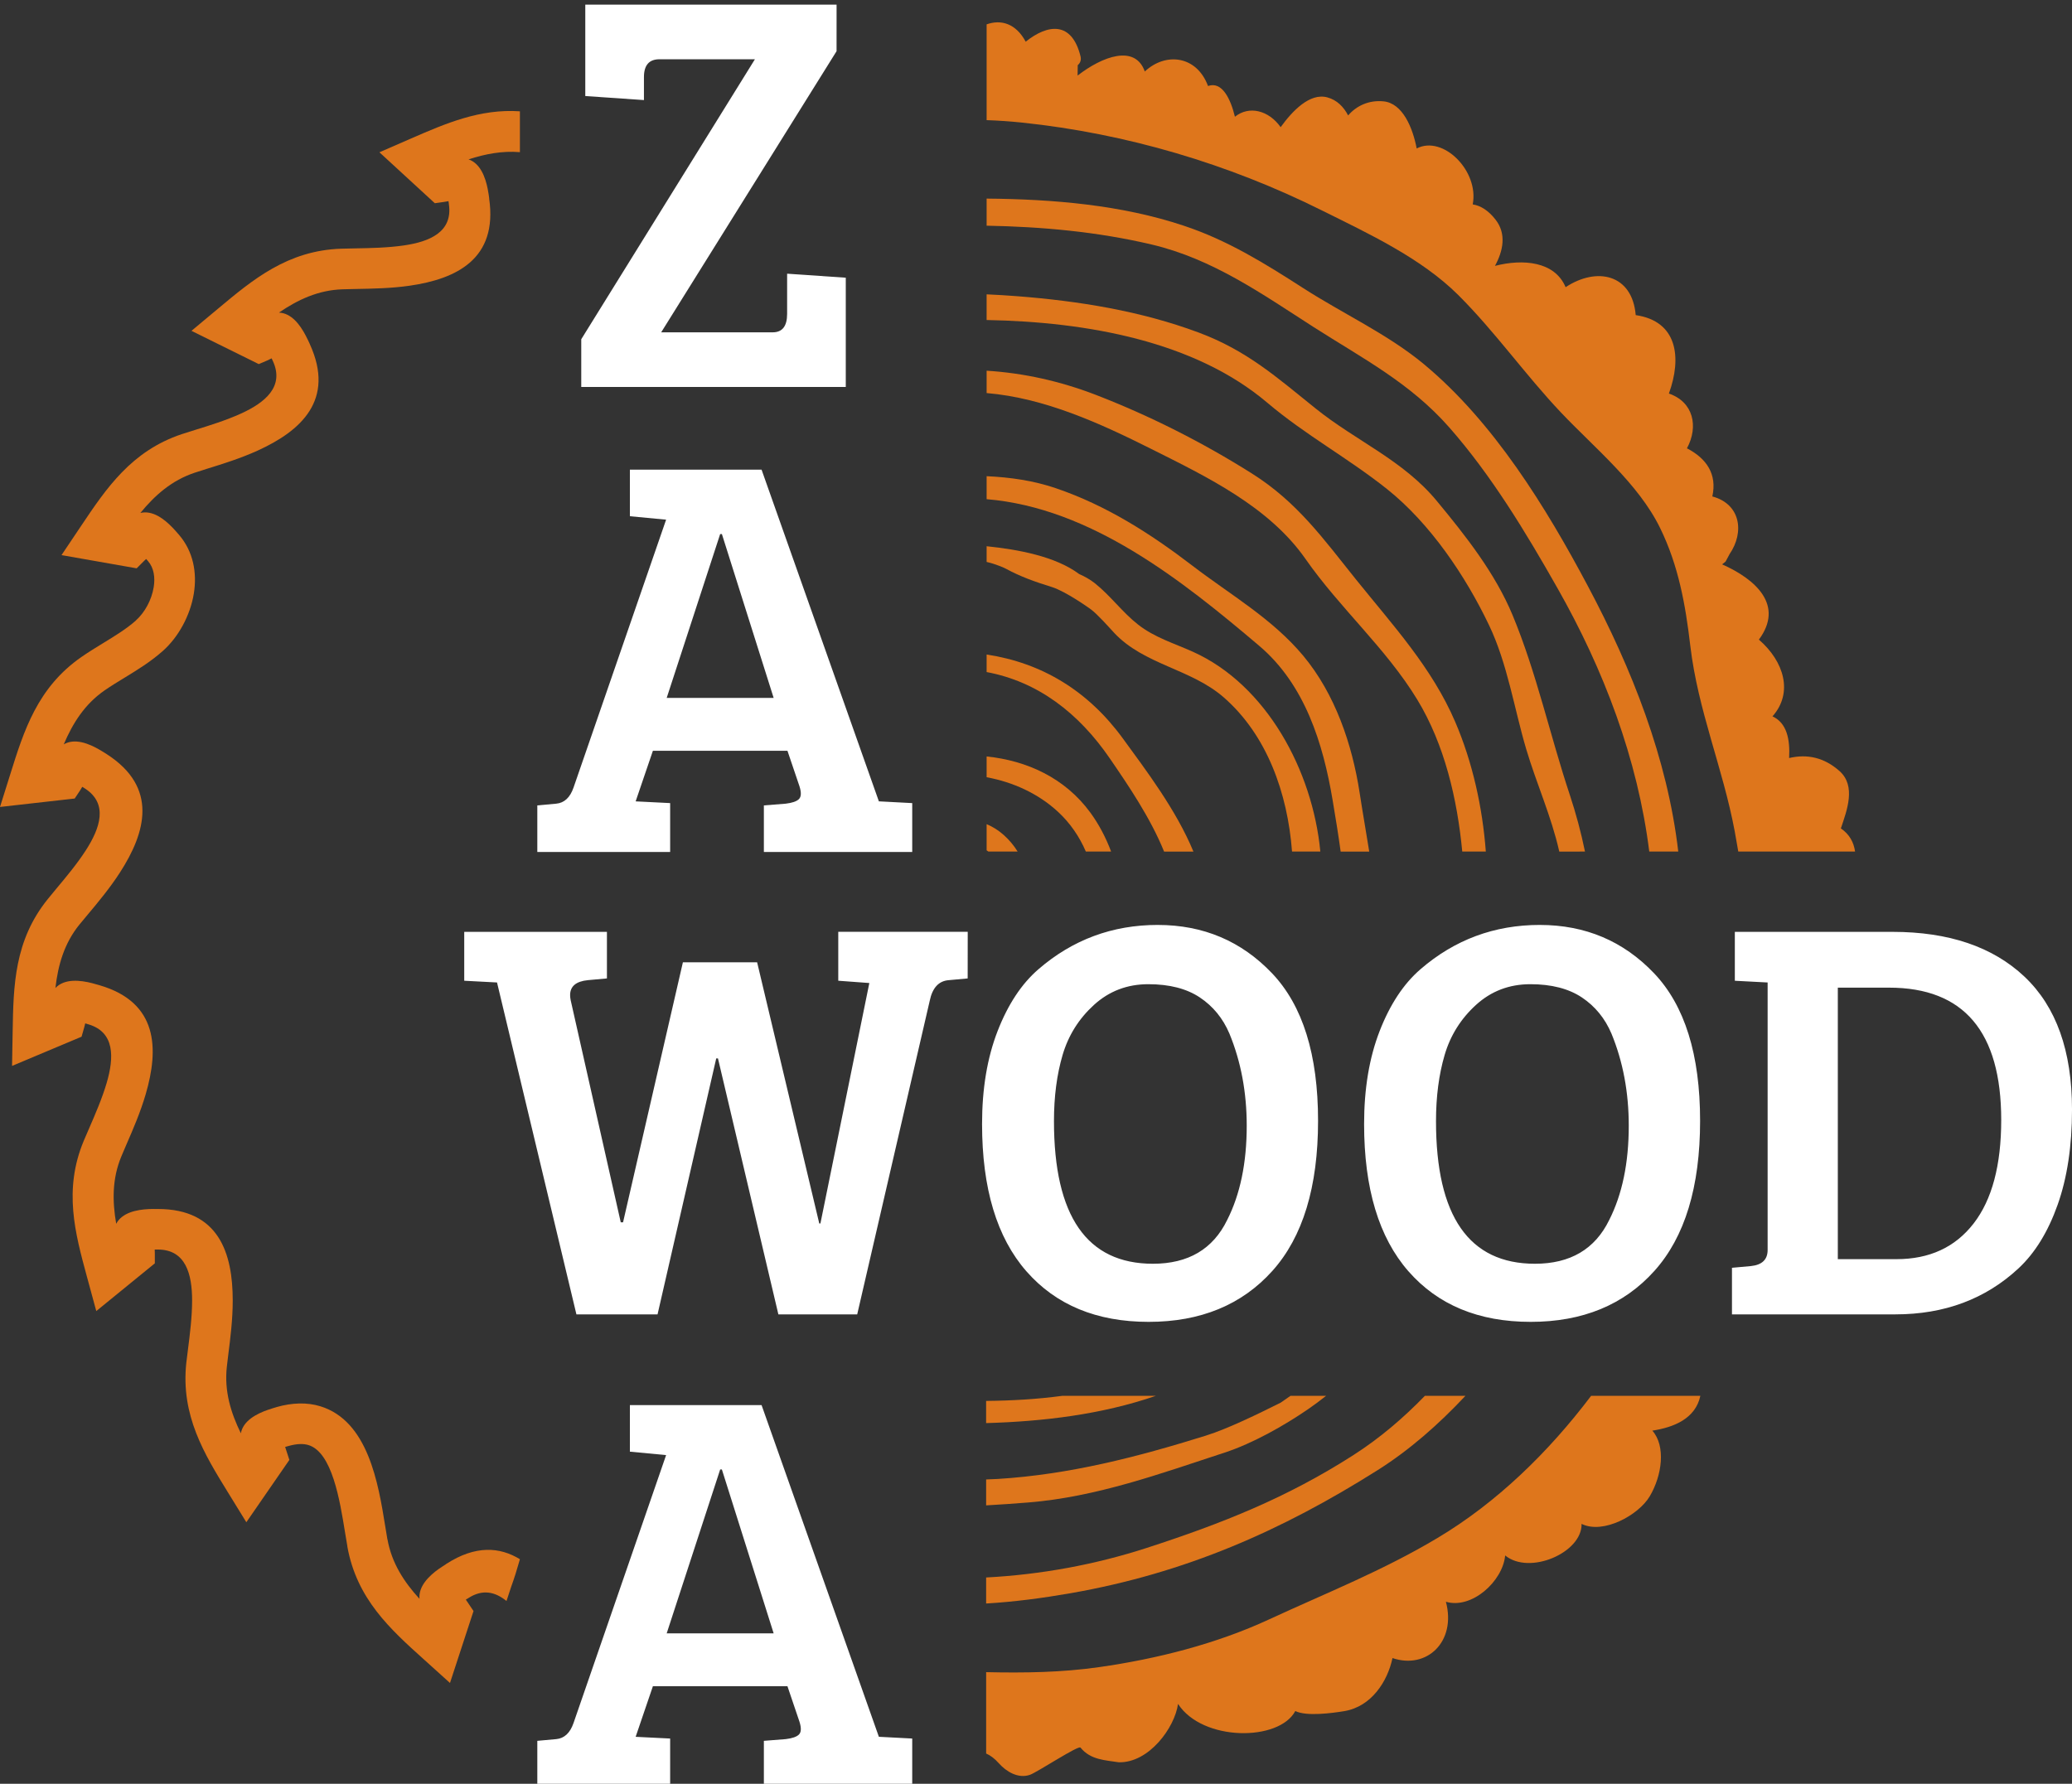
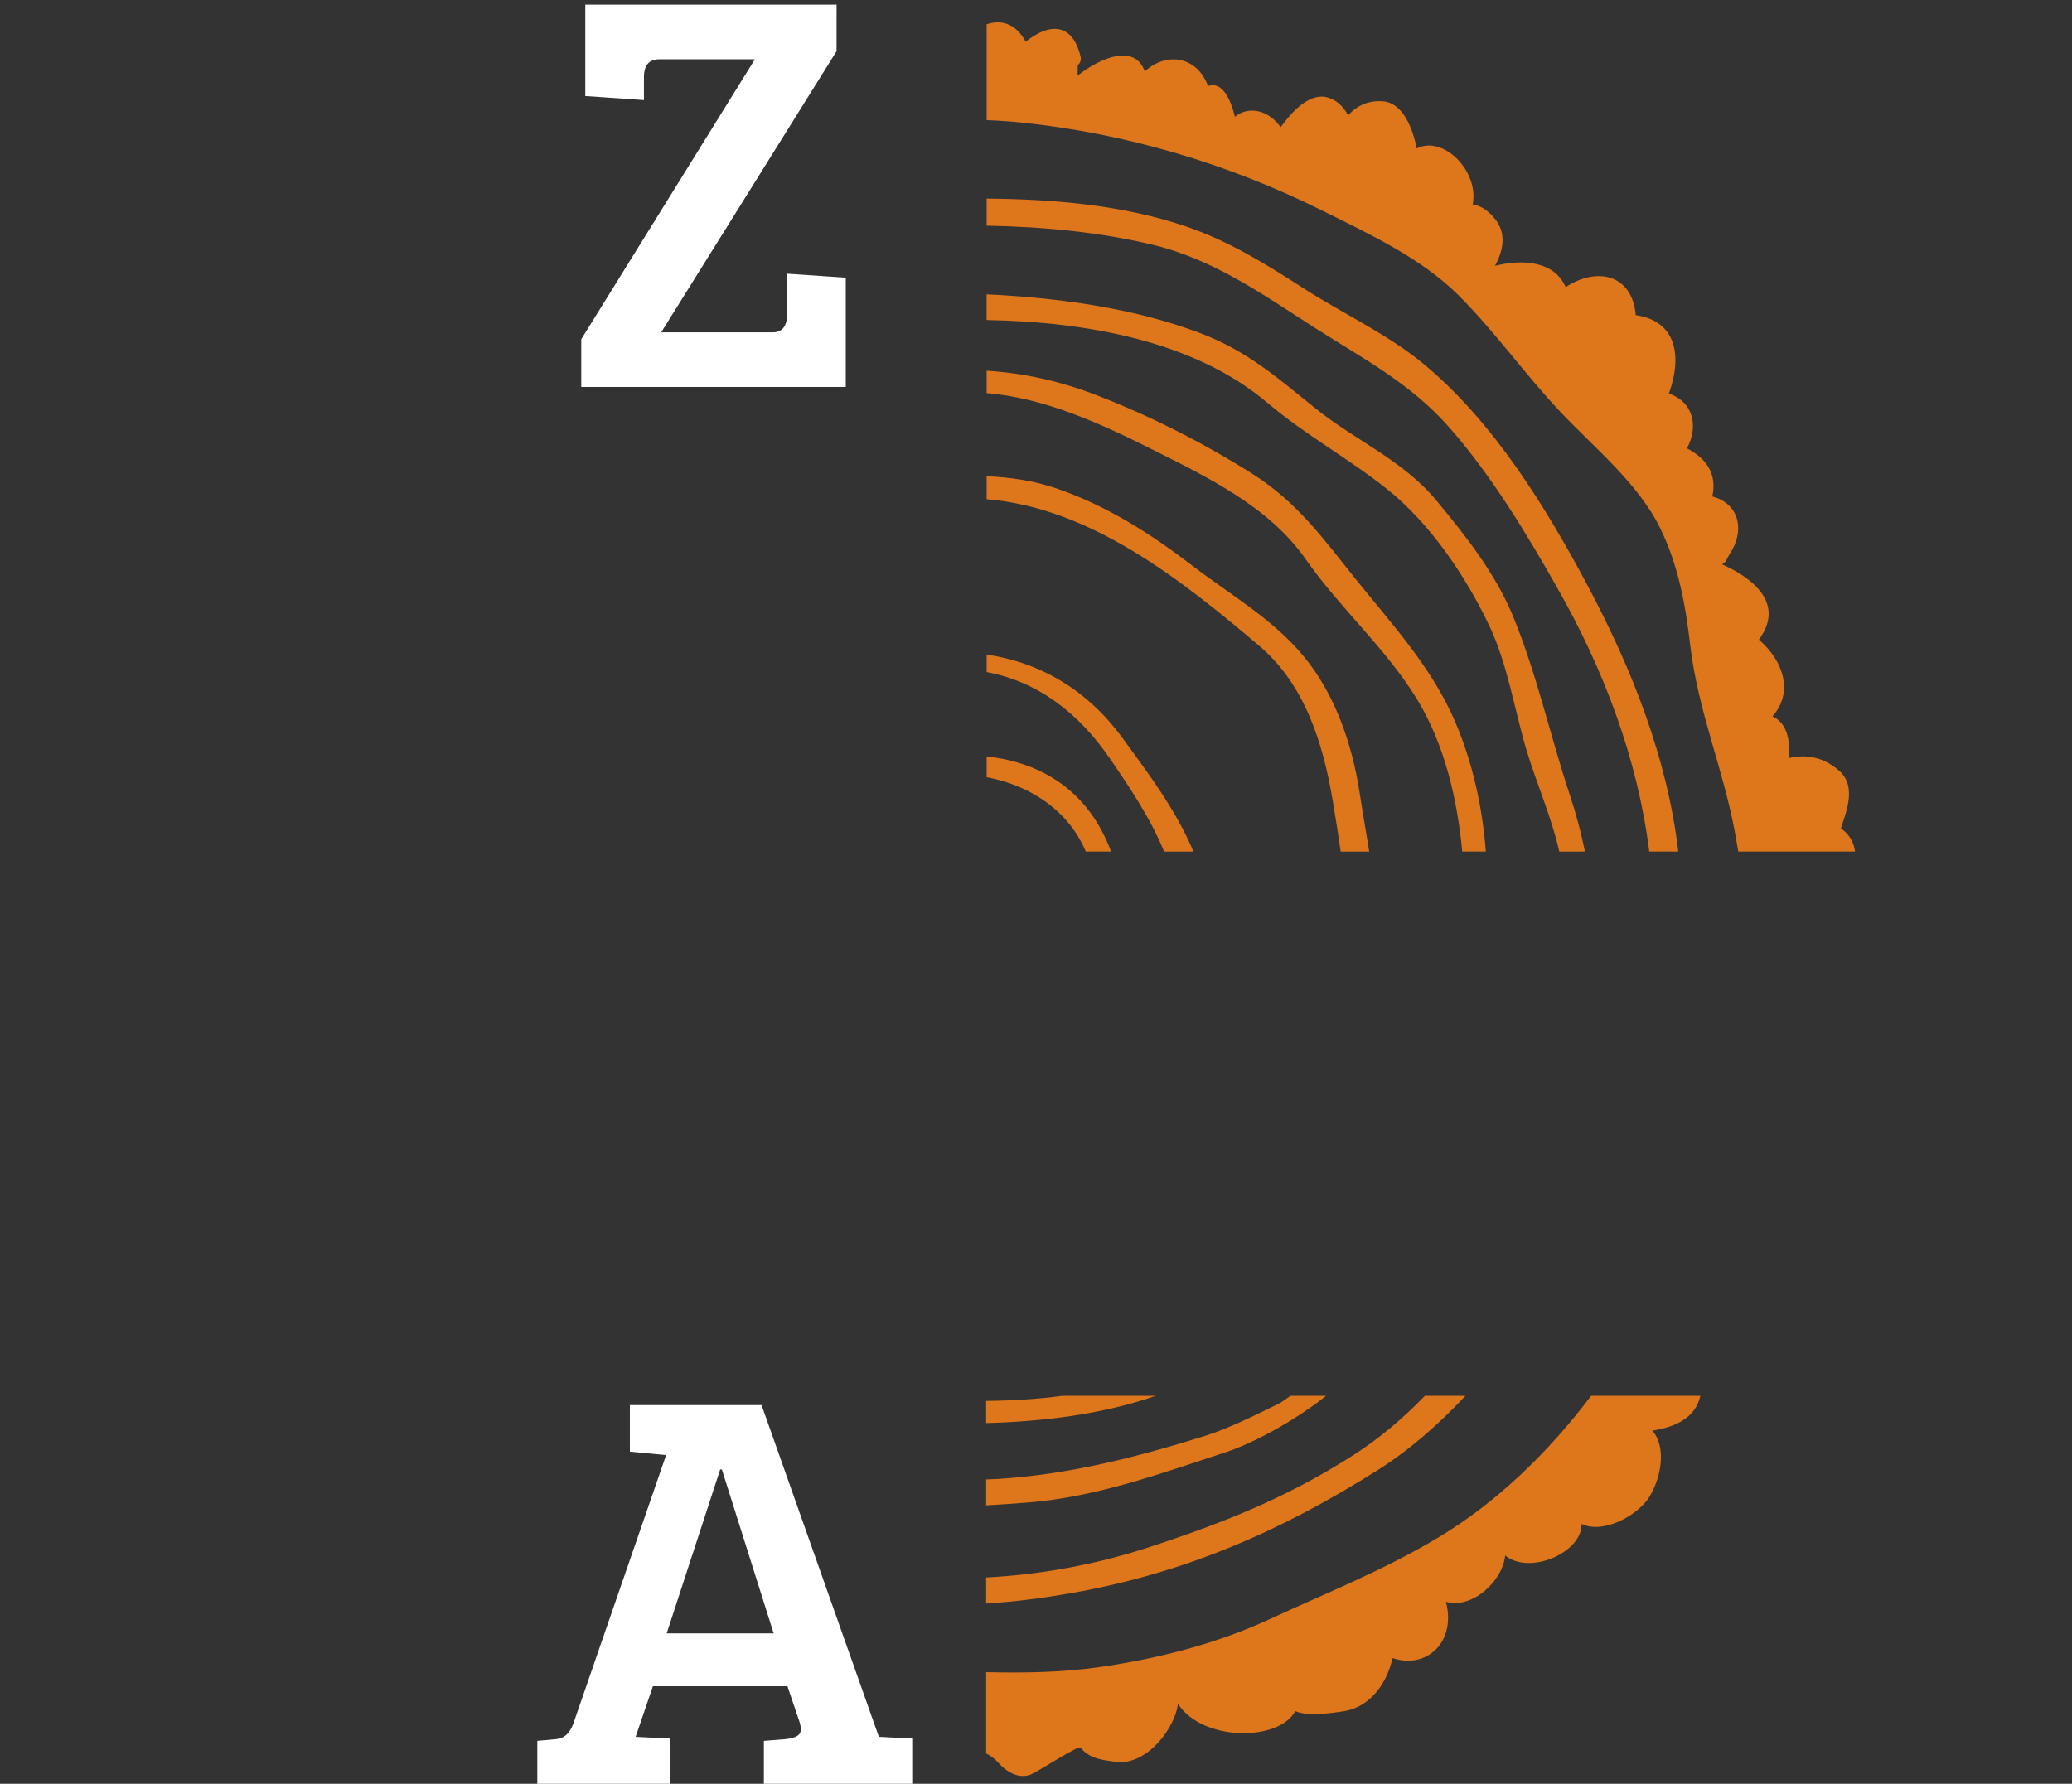
<svg xmlns="http://www.w3.org/2000/svg" version="1.1" width="137" height="117.97" viewBox="0 0 137 117.97" id="Capa_1" xml:space="preserve">
  <rect x="0" y="0" width="137" height="117.97" fill="#333333" stroke="none" />
  <defs id="defs39" />
-   <path d="m 63.982,64.709 -1.255,0.114 c -0.659,0.051 -1.078,0.507 -1.255,1.369 L 56.678,86.926 h -5.212 L 47.472,69.998 H 47.357 L 43.477,86.926 h -5.364 l -5.25,-21.951 -2.168,-0.114 v -3.234 h 9.435 v 3.081 l -1.255,0.114 c -0.786,0.076 -1.179,0.406 -1.179,0.989 0,0.102 0.012,0.216 0.038,0.342 l 3.31,14.684 h 0.152 l 3.957,-17.195 h 4.908 l 4.109,17.272 h 0.076 l 3.234,-15.902 -2.054,-0.152 v -3.234 h 8.56 z m 12.573,-3.538 c 3.005,0 5.523,1.066 7.552,3.196 2.029,2.131 3.043,5.383 3.043,9.758 0,4.374 -1.008,7.684 -3.024,9.929 -2.016,2.244 -4.743,3.367 -8.179,3.367 -3.436,0 -6.131,-1.116 -8.084,-3.348 -1.953,-2.232 -2.929,-5.478 -2.929,-9.739 0,-2.333 0.342,-4.381 1.027,-6.144 0.685,-1.763 1.585,-3.126 2.701,-4.09 2.257,-1.953 4.889,-2.93 7.894,-2.93 z m -6.867,12.973 c 0,6.289 2.181,9.434 6.543,9.434 2.333,0 3.969,-0.964 4.908,-2.891 0.862,-1.699 1.294,-3.779 1.294,-6.239 0,-2.206 -0.381,-4.235 -1.142,-6.086 -0.431,-1.015 -1.084,-1.814 -1.959,-2.397 -0.875,-0.583 -2.01,-0.875 -3.405,-0.875 -1.395,0 -2.593,0.457 -3.595,1.37 -1.001,0.913 -1.692,2.017 -2.073,3.31 -0.381,1.294 -0.571,2.752 -0.571,4.375 z m 32.127,-12.973 c 3.005,0 5.523,1.066 7.552,3.196 2.029,2.131 3.043,5.383 3.043,9.758 0,4.374 -1.008,7.684 -3.024,9.929 -2.016,2.244 -4.743,3.367 -8.179,3.367 -3.436,0 -6.131,-1.116 -8.084,-3.348 -1.953,-2.232 -2.929,-5.478 -2.929,-9.739 0,-2.333 0.342,-4.381 1.027,-6.144 0.685,-1.763 1.585,-3.126 2.701,-4.09 2.257,-1.953 4.889,-2.93 7.894,-2.93 z m -6.867,12.973 c 0,6.289 2.181,9.434 6.543,9.434 2.333,0 3.969,-0.964 4.908,-2.891 0.862,-1.699 1.294,-3.779 1.294,-6.239 0,-2.206 -0.381,-4.235 -1.142,-6.086 -0.431,-1.015 -1.084,-1.814 -1.959,-2.397 -0.875,-0.583 -2.01,-0.875 -3.405,-0.875 -1.395,0 -2.593,0.457 -3.595,1.37 -1.002,0.913 -1.693,2.017 -2.073,3.31 -0.38,1.294 -0.571,2.752 -0.571,4.375 z M 114.517,86.926 v -3.081 l 1.255,-0.114 c 0.735,-0.076 1.103,-0.431 1.103,-1.065 V 64.976 l -2.168,-0.114 v -3.234 h 10.424 c 3.728,0 6.639,0.99 8.731,2.967 2.092,1.977 3.139,4.908 3.139,8.788 0,2.409 -0.317,4.508 -0.951,6.296 -0.634,1.787 -1.497,3.19 -2.587,4.204 -2.18,2.028 -4.896,3.043 -8.141,3.043 z m 6.999,-21.608 V 83.274 h 3.88 c 2.181,0 3.881,-0.786 5.098,-2.358 1.217,-1.572 1.826,-3.855 1.826,-6.848 0,-5.833 -2.474,-8.75 -7.418,-8.75 z" style="fill:#ffffff;fill-opacity:1;fill-rule:nonzero;stroke:none;stroke-width:0.784" id="path164" />
  <g id="g166" transform="matrix(0.784,0,0,-0.784,-168.743,546.641)" style="fill:#ffffff">
    <path d="M 285.786,692.928 270.995,669.213 h 9.408 c 0.808,0 1.213,0.517 1.213,1.552 v 3.394 l 4.947,-0.339 v -9.215 h -22.309 v 4.025 l 14.646,23.618 h -8.05 c -0.873,0 -1.309,-0.501 -1.309,-1.503 v -1.94 l -4.947,0.34 v 7.711 h 21.193 z" style="fill:#ffffff;fill-opacity:1;fill-rule:nonzero;stroke:none" id="path168" />
-     <path d="m 263.603,630.81 7.808,22.599 -3.055,0.291 v 3.928 h 11.105 l 9.894,-27.982 h 0.048 l 2.764,-0.146 v -4.122 h -12.512 v 3.928 l 1.843,0.146 c 0.55,0.065 0.921,0.194 1.116,0.388 0.194,0.194 0.21,0.55 0.048,1.067 l -1.018,3.007 h -11.348 l -1.455,-4.267 2.91,-0.146 v -4.122 h -11.203 v 3.928 l 1.6,0.146 c 0.679,0.065 1.164,0.517 1.455,1.358 z m 12.367,21.387 -4.51,-13.822 h 9.02 l -4.365,13.822 z" style="fill:#ffffff;fill-opacity:1;fill-rule:nonzero;stroke:none" id="path170" />
    <path d="m 263.603,551.9 7.808,22.6 -3.055,0.291 v 3.928 h 11.105 l 9.894,-27.983 h 0.048 l 2.764,-0.145 v -4.122 h -12.512 v 3.928 l 1.843,0.145 c 0.55,0.065 0.921,0.194 1.116,0.388 0.194,0.194 0.21,0.55 0.048,1.067 l -1.018,3.007 h -11.348 l -1.455,-4.268 2.91,-0.145 v -4.122 h -11.203 v 3.928 l 1.6,0.145 c 0.679,0.065 1.164,0.517 1.455,1.358 z m 12.367,21.387 -4.51,-13.822 h 9.02 l -4.365,13.822 z" style="fill:#ffffff;fill-opacity:1;fill-rule:nonzero;stroke:none" id="path172" />
  </g>
-   <path d="m 34.376,10.063 c -1.163,-0.098 -2.288,0.118 -3.396,0.476 0.774,0.267 1.114,1.168 1.27,1.973 0.052,0.272 0.08,0.478 0.095,0.596 l -0.002,0.023 c 0.58,3.999 -2.168,5.318 -5.261,5.765 -1.201,0.173 -2.465,0.196 -3.528,0.215 l -0.913,0.022 c -1.595,0.053 -2.944,0.685 -4.197,1.541 0.813,0.031 1.388,0.79 1.767,1.516 0.129,0.248 0.2,0.402 0.246,0.503 l 0.033,0.077 c 1.679,3.685 -0.598,5.728 -3.439,7.023 -1.142,0.52 -2.34,0.892 -3.342,1.202 l -0.839,0.269 c -1.516,0.504 -2.631,1.49 -3.59,2.661 0.801,-0.195 1.574,0.39 2.137,0.979 0.142,0.148 0.264,0.288 0.346,0.384 l 0.066,0.075 c 0.957,1.108 1.207,2.521 0.987,3.89 -0.234,1.452 -1.021,2.882 -2.043,3.792 -0.817,0.724 -1.682,1.253 -2.546,1.78 -0.457,0.279 -0.914,0.558 -1.313,0.835 -1.312,0.909 -2.106,2.17 -2.698,3.567 0.736,-0.428 1.669,-0.049 2.373,0.361 0.159,0.096 0.321,0.191 0.476,0.293 3.409,2.199 2.573,5.175 0.871,7.814 -0.676,1.049 -1.476,2.004 -2.143,2.801 L 5.247,61.152 c -1.006,1.243 -1.41,2.68 -1.583,4.189 0.601,-0.638 1.644,-0.521 2.438,-0.317 l 0.488,0.137 c 3.87,1.136 3.922,4.199 3.045,7.199 -0.352,1.207 -0.852,2.356 -1.269,3.315 l -0.344,0.807 c -0.613,1.473 -0.596,2.959 -0.339,4.453 0.382,-0.736 1.344,-0.936 2.16,-0.973 0.195,-0.009 0.397,-0.007 0.526,-0.006 l 0.07,4.71e-4 c 4.032,4.71e-4 4.948,2.925 4.949,6.049 7.84e-4,1.257 -0.158,2.511 -0.291,3.555 l -0.101,0.852 c -0.171,1.592 0.263,3.017 0.929,4.377 0.152,-0.82 1.018,-1.283 1.79,-1.551 h 0.005 c 0.245,-0.085 0.383,-0.125 0.479,-0.153 l 0.099,-0.031 c 0.515,-0.147 1.011,-0.223 1.487,-0.235 0.497,-0.012 0.959,0.052 1.387,0.182 3.173,0.965 3.844,5.119 4.298,7.929 l 0.145,0.876 h 0.005 c 0.281,1.573 1.096,2.816 2.117,3.933 -0.078,-0.828 0.622,-1.515 1.286,-1.987 h 0.005 c 0.173,-0.123 0.339,-0.227 0.444,-0.293 l -0.003,-0.005 0.05,-0.032 c 1.924,-1.238 3.523,-1.12 4.858,-0.304 -0.535,1.832 -0.316,0.983 -0.888,2.764 -0.728,-0.597 -1.569,-0.81 -2.517,-0.196 l -0.061,0.042 h -0.01 l -0.1,0.063 0.508,0.755 -1.556,4.757 -1.723,-1.555 c -2.224,-2.002 -4.443,-4 -5.064,-7.47 l 0.005,-7.9e-4 -0.156,-0.927 c -0.345,-2.141 -0.857,-5.305 -2.423,-5.782 -0.158,-0.048 -0.34,-0.071 -0.545,-0.066 h -0.005 c -0.225,0.005 -0.494,0.05 -0.808,0.14 l -0.18,0.051 0.279,0.858 -2.845,4.122 -1.209,-1.964 c -1.567,-2.543 -3.137,-5.091 -2.759,-8.589 l 0.112,-0.9 c 0.124,-0.969 0.271,-2.133 0.271,-3.218 -7.85e-4,-1.738 -0.421,-3.365 -2.27,-3.364 l -0.203,-4.71e-4 0.008,0.277 v 0.636 L 6.366,86.707 5.747,84.431 C 4.966,81.558 4.186,78.692 5.536,75.45 l 0.366,-0.849 c 0.388,-0.894 0.853,-1.964 1.153,-2.989 0.489,-1.672 0.548,-3.355 -1.218,-3.871 -0.016,0 -0.185,-0.054 -0.202,-0.06 l -0.064,0.257 -0.178,0.624 -4.596,1.932 0.04,-2.297 c 0.052,-2.997 0.105,-5.997 2.326,-8.741 L 3.729,58.768 C 4.35,58.026 5.092,57.139 5.672,56.24 6.622,54.768 7.168,53.158 5.625,52.152 L 5.439,52.036 5.285,52.291 4.939,52.81 -2.029568e-6,53.368 0.682,51.196 C 1.578,48.333 2.475,45.466 5.388,43.447 5.88,43.106 6.354,42.817 6.827,42.528 7.598,42.057 8.371,41.585 8.984,41.038 v -0.005 c 0.587,-0.523 1.042,-1.354 1.179,-2.202 0.103,-0.64 0.014,-1.269 -0.366,-1.71 L 9.663,36.968 9.531,37.091 9.036,37.586 4.067,36.712 5.367,34.774 C 7.027,32.299 8.687,29.824 12.023,28.711 l 0.897,-0.284 c 0.931,-0.288 2.043,-0.633 3.016,-1.077 1.578,-0.719 2.88,-1.773 2.111,-3.463 l -0.088,-0.187 -0.282,0.137 -0.567,0.243 -4.45,-2.2 1.761,-1.47 c 2.297,-1.921 4.592,-3.841 8.131,-3.962 l 0.96,-0.022 c 0.963,-0.017 2.107,-0.037 3.191,-0.194 1.71,-0.247 3.242,-0.891 2.978,-2.722 0,-0.056 -0.021,-0.15 -0.028,-0.207 l -0.272,0.048 -0.63,0.09 -3.664,-3.369 2.107,-0.919 c 2.268,-0.986 4.535,-1.971 7.182,-1.791 v 2.701 z" style="fill:#de761c;fill-opacity:1;fill-rule:nonzero;stroke:none;stroke-width:0.784" id="path174" />
  <g id="g979">
-     <path d="m 65.235,56.236 0.118,0.082 h 1.933 C 67.039,55.919 66.733,55.549 66.363,55.219 66.011,54.905 65.632,54.671 65.235,54.507 Z" style="fill:#de761c;fill-opacity:1;fill-rule:nonzero;stroke:none;stroke-width:0.784" id="path178" />
    <path d="m 65.235,51.402 c 1.762,0.324 3.422,1.086 4.721,2.287 0.806,0.746 1.417,1.645 1.84,2.628 h 1.67 c -0.351,-0.937 -0.813,-1.813 -1.379,-2.585 -1.678,-2.287 -4.185,-3.428 -6.852,-3.704 z" style="fill:#de761c;fill-opacity:1;fill-rule:nonzero;stroke:none;stroke-width:0.784" id="path180" />
    <path d="m 65.235,44.446 c 3.385,0.632 6.087,2.705 8.15,5.718 1.223,1.785 2.679,3.922 3.584,6.154 h 1.939 C 77.763,53.545 75.743,50.902 74.245,48.841 71.954,45.696 68.894,43.838 65.235,43.287 Z" style="fill:#de761c;fill-opacity:1;fill-rule:nonzero;stroke:none;stroke-width:0.784" id="path182" />
-     <path d="m 65.235,37.163 c 0.652,0.151 1.208,0.411 1.268,0.446 0.98,0.535 1.977,0.884 3.044,1.213 0.925,0.292 2.459,1.386 2.576,1.473 0.439,0.322 1.197,1.183 1.545,1.558 1.991,2.122 5.086,2.375 7.255,4.276 2.844,2.488 4.212,6.314 4.506,10.189 h 1.871 C 86.792,50.976 83.749,45.302 78.884,43.109 77.625,42.54 76.348,42.169 75.246,41.304 74.212,40.494 73.43,39.402 72.396,38.576 72.075,38.322 71.724,38.127 71.352,37.963 69.785,36.79 67.3,36.338 65.235,36.125 Z" style="fill:#de761c;fill-opacity:1;fill-rule:nonzero;stroke:none;stroke-width:0.784" id="path184" />
    <path d="m 65.235,33.013 c 6.893,0.573 12.891,5.343 18.025,9.699 3.02,2.562 4.223,6.454 4.854,10.213 0.19,1.129 0.375,2.261 0.53,3.394 h 1.889 C 90.326,55.01 90.094,53.711 89.899,52.43 89.405,49.221 88.277,45.898 86.171,43.37 84.115,40.906 81.361,39.342 78.843,37.413 76.06,35.281 73.136,33.418 69.81,32.287 68.329,31.782 66.789,31.564 65.235,31.493 Z" style="fill:#de761c;fill-opacity:1;fill-rule:nonzero;stroke:none;stroke-width:0.784" id="path186" />
    <path d="m 65.235,25.995 c 3.837,0.324 7.497,1.998 10.884,3.695 3.691,1.849 7.787,3.817 10.203,7.279 2.264,3.248 5.323,5.908 7.386,9.298 1.802,2.965 2.645,6.568 2.976,10.05 h 1.558 c -0.218,-2.912 -0.874,-5.9 -2.025,-8.579 -1.541,-3.591 -4.12,-6.383 -6.546,-9.399 -2.188,-2.727 -3.899,-5.136 -6.901,-7.028 C 79.517,29.26 76.022,27.491 72.437,26.107 70.113,25.213 67.694,24.669 65.235,24.517 Z" style="fill:#de761c;fill-opacity:1;fill-rule:nonzero;stroke:none;stroke-width:0.784" id="path188" />
    <path d="m 104.798,56.318 c -0.259,-1.275 -0.6,-2.531 -1.003,-3.75 -1.302,-3.911 -2.204,-8.088 -3.784,-11.887 -1.161,-2.786 -3.099,-5.242 -5.01,-7.55 -2.238,-2.707 -5.338,-3.962 -8.008,-6.112 -2.587,-2.081 -4.558,-3.837 -7.719,-5.02 -3.852,-1.439 -7.963,-2.096 -12.048,-2.412 -0.656,-0.051 -1.32,-0.091 -1.991,-0.121 v 1.698 c 6.651,0.122 13.76,1.401 18.558,5.47 2.525,2.139 5.349,3.663 7.92,5.712 2.85,2.274 5.183,5.737 6.738,8.991 1.223,2.554 1.662,5.504 2.461,8.203 0.683,2.296 1.658,4.428 2.187,6.778 z" style="fill:#de761c;fill-opacity:1;fill-rule:nonzero;stroke:none;stroke-width:0.784" id="path190" />
    <path d="m 65.235,14.926 c 3.671,0.068 7.331,0.401 10.912,1.245 4.036,0.952 7.278,3.256 10.708,5.459 3.245,2.075 6.391,3.699 8.974,6.641 2.786,3.169 5.061,6.941 7.136,10.6 3.077,5.414 5.316,11.311 6.084,17.447 h 1.917 C 110.251,50.158 107.89,44.215 105.003,38.784 102.222,33.547 98.753,27.906 94.144,24.081 91.756,22.099 88.778,20.736 86.171,19.056 83.615,17.412 81.176,15.894 78.279,14.93 74.171,13.555 69.647,13.172 65.235,13.134 Z" style="fill:#de761c;fill-opacity:1;fill-rule:nonzero;stroke:none;stroke-width:0.784" id="path192" />
    <path d="m 65.235,1.611 c 0.956,-0.341 1.938,-0.058 2.583,1.146 1.463,-1.17 3.053,-1.374 3.628,0.977 0.059,0.24 -0.028,0.445 -0.187,0.575 l -0.008,0.688 c 1.639,-1.271 3.802,-2.078 4.443,-0.269 1.376,-1.292 3.433,-1.055 4.18,0.96 0.929,-0.332 1.493,0.853 1.779,2.032 0.935,-0.75 2.231,-0.429 3.023,0.69 0.759,-1.052 1.92,-2.289 3.087,-1.97 0.644,0.174 1.082,0.634 1.376,1.195 0.541,-0.634 1.363,-1.024 2.326,-0.934 1.282,0.117 1.947,1.76 2.206,3.118 1.742,-0.903 4.136,1.49 3.705,3.699 0.527,0.079 1.054,0.416 1.516,1.016 0.725,0.937 0.497,2.063 -0.046,3.05 1.849,-0.476 3.953,-0.302 4.672,1.409 2.054,-1.356 4.404,-0.873 4.635,1.847 2.76,0.402 3.061,2.804 2.193,5.189 1.621,0.549 1.974,2.173 1.195,3.62 1.302,0.675 2.003,1.714 1.678,3.184 1.846,0.493 2.152,2.335 1.136,3.82 l -0.261,0.488 -0.227,0.183 c 2.262,1.006 4.103,2.721 2.43,4.977 1.675,1.449 2.28,3.522 0.899,5.075 0.955,0.442 1.167,1.522 1.1,2.757 1.205,-0.283 2.323,-0.035 3.332,0.861 1.108,0.993 0.493,2.589 0.089,3.794 0.564,0.379 0.853,0.918 0.94,1.53 h -7.723 c -0.074,-0.449 -0.153,-0.895 -0.235,-1.339 -0.787,-4.203 -2.433,-7.991 -2.938,-12.276 -0.318,-2.717 -0.782,-5.301 -1.991,-7.774 -1.436,-2.947 -4.344,-5.308 -6.562,-7.651 -2.365,-2.499 -4.344,-5.327 -6.779,-7.757 C 93.965,17.064 90.475,15.445 87.399,13.914 81.209,10.827 74.459,8.83 67.586,8.108 66.806,8.026 66.022,7.973 65.235,7.945 V 1.611 Z" style="fill:#de761c;fill-opacity:1;fill-rule:nonzero;stroke:none;stroke-width:0.784" id="path194" />
  </g>
  <path d="m 70.244,92.312 c -1.657,0.224 -3.344,0.321 -5.042,0.337 v 1.467 c 3.765,-0.107 7.64,-0.566 11.224,-1.804 z" style="fill:#de761c;fill-opacity:1;fill-rule:nonzero;stroke:none;stroke-width:0.784" id="path196" />
  <path d="m 85.327,92.312 c -0.213,0.152 -0.429,0.303 -0.649,0.452 -1.438,0.717 -3.46,1.716 -4.964,2.186 -4.519,1.409 -8.994,2.566 -13.743,2.86 -0.256,0.016 -0.512,0.027 -0.768,0.033 v 1.714 c 0.926,-0.051 1.858,-0.117 2.796,-0.192 4.505,-0.365 8.719,-1.905 12.985,-3.302 1.831,-0.599 3.93,-1.781 5.519,-2.876 0.39,-0.27 0.786,-0.563 1.178,-0.874 z" style="fill:#de761c;fill-opacity:1;fill-rule:nonzero;stroke:none;stroke-width:0.784" id="path198" />
  <path d="m 94.214,92.312 c -1.424,1.465 -2.978,2.801 -4.74,3.928 -4.4,2.817 -8.645,4.505 -13.652,6.131 -3.442,1.114 -7.015,1.766 -10.619,1.955 v 1.722 c 1.871,-0.112 3.737,-0.359 5.577,-0.68 7.567,-1.321 13.945,-4.119 20.327,-8.152 2.089,-1.32 4.012,-3.009 5.789,-4.905 z" style="fill:#de761c;fill-opacity:1;fill-rule:nonzero;stroke:none;stroke-width:0.784" id="path200" />
  <path d="m 112.427,92.312 c -0.323,1.516 -1.761,2.085 -3.174,2.303 0.904,1.025 0.642,2.975 -0.178,4.351 -0.743,1.244 -3.076,2.521 -4.502,1.815 0.046,1.903 -3.445,3.41 -5.052,2.088 -0.157,1.708 -2.21,3.571 -3.918,3.062 0.703,2.643 -1.264,4.492 -3.532,3.725 -0.324,1.537 -1.387,3.21 -3.19,3.51 -0.776,0.127 -2.5,0.363 -3.236,-0.008 -1.072,2.022 -6.135,2.025 -7.754,-0.47 -0.217,1.566 -1.916,3.908 -3.919,3.86 -0.881,-0.142 -1.859,-0.147 -2.527,-0.969 -0.091,-0.201 -2.859,1.626 -3.343,1.797 -0.784,0.274 -1.571,-0.217 -2.05,-0.753 -0.293,-0.33 -0.573,-0.535 -0.848,-0.654 v -5.382 c 2.498,0.057 4.996,0.022 7.469,-0.332 3.841,-0.546 7.763,-1.544 11.253,-3.163 3.83,-1.771 7.487,-3.209 11.112,-5.373 3.931,-2.344 7.353,-5.682 10.167,-9.407 h 7.222 z" style="fill:#de761c;fill-opacity:1;fill-rule:nonzero;stroke:none;stroke-width:0.784" id="path202" />
</svg>